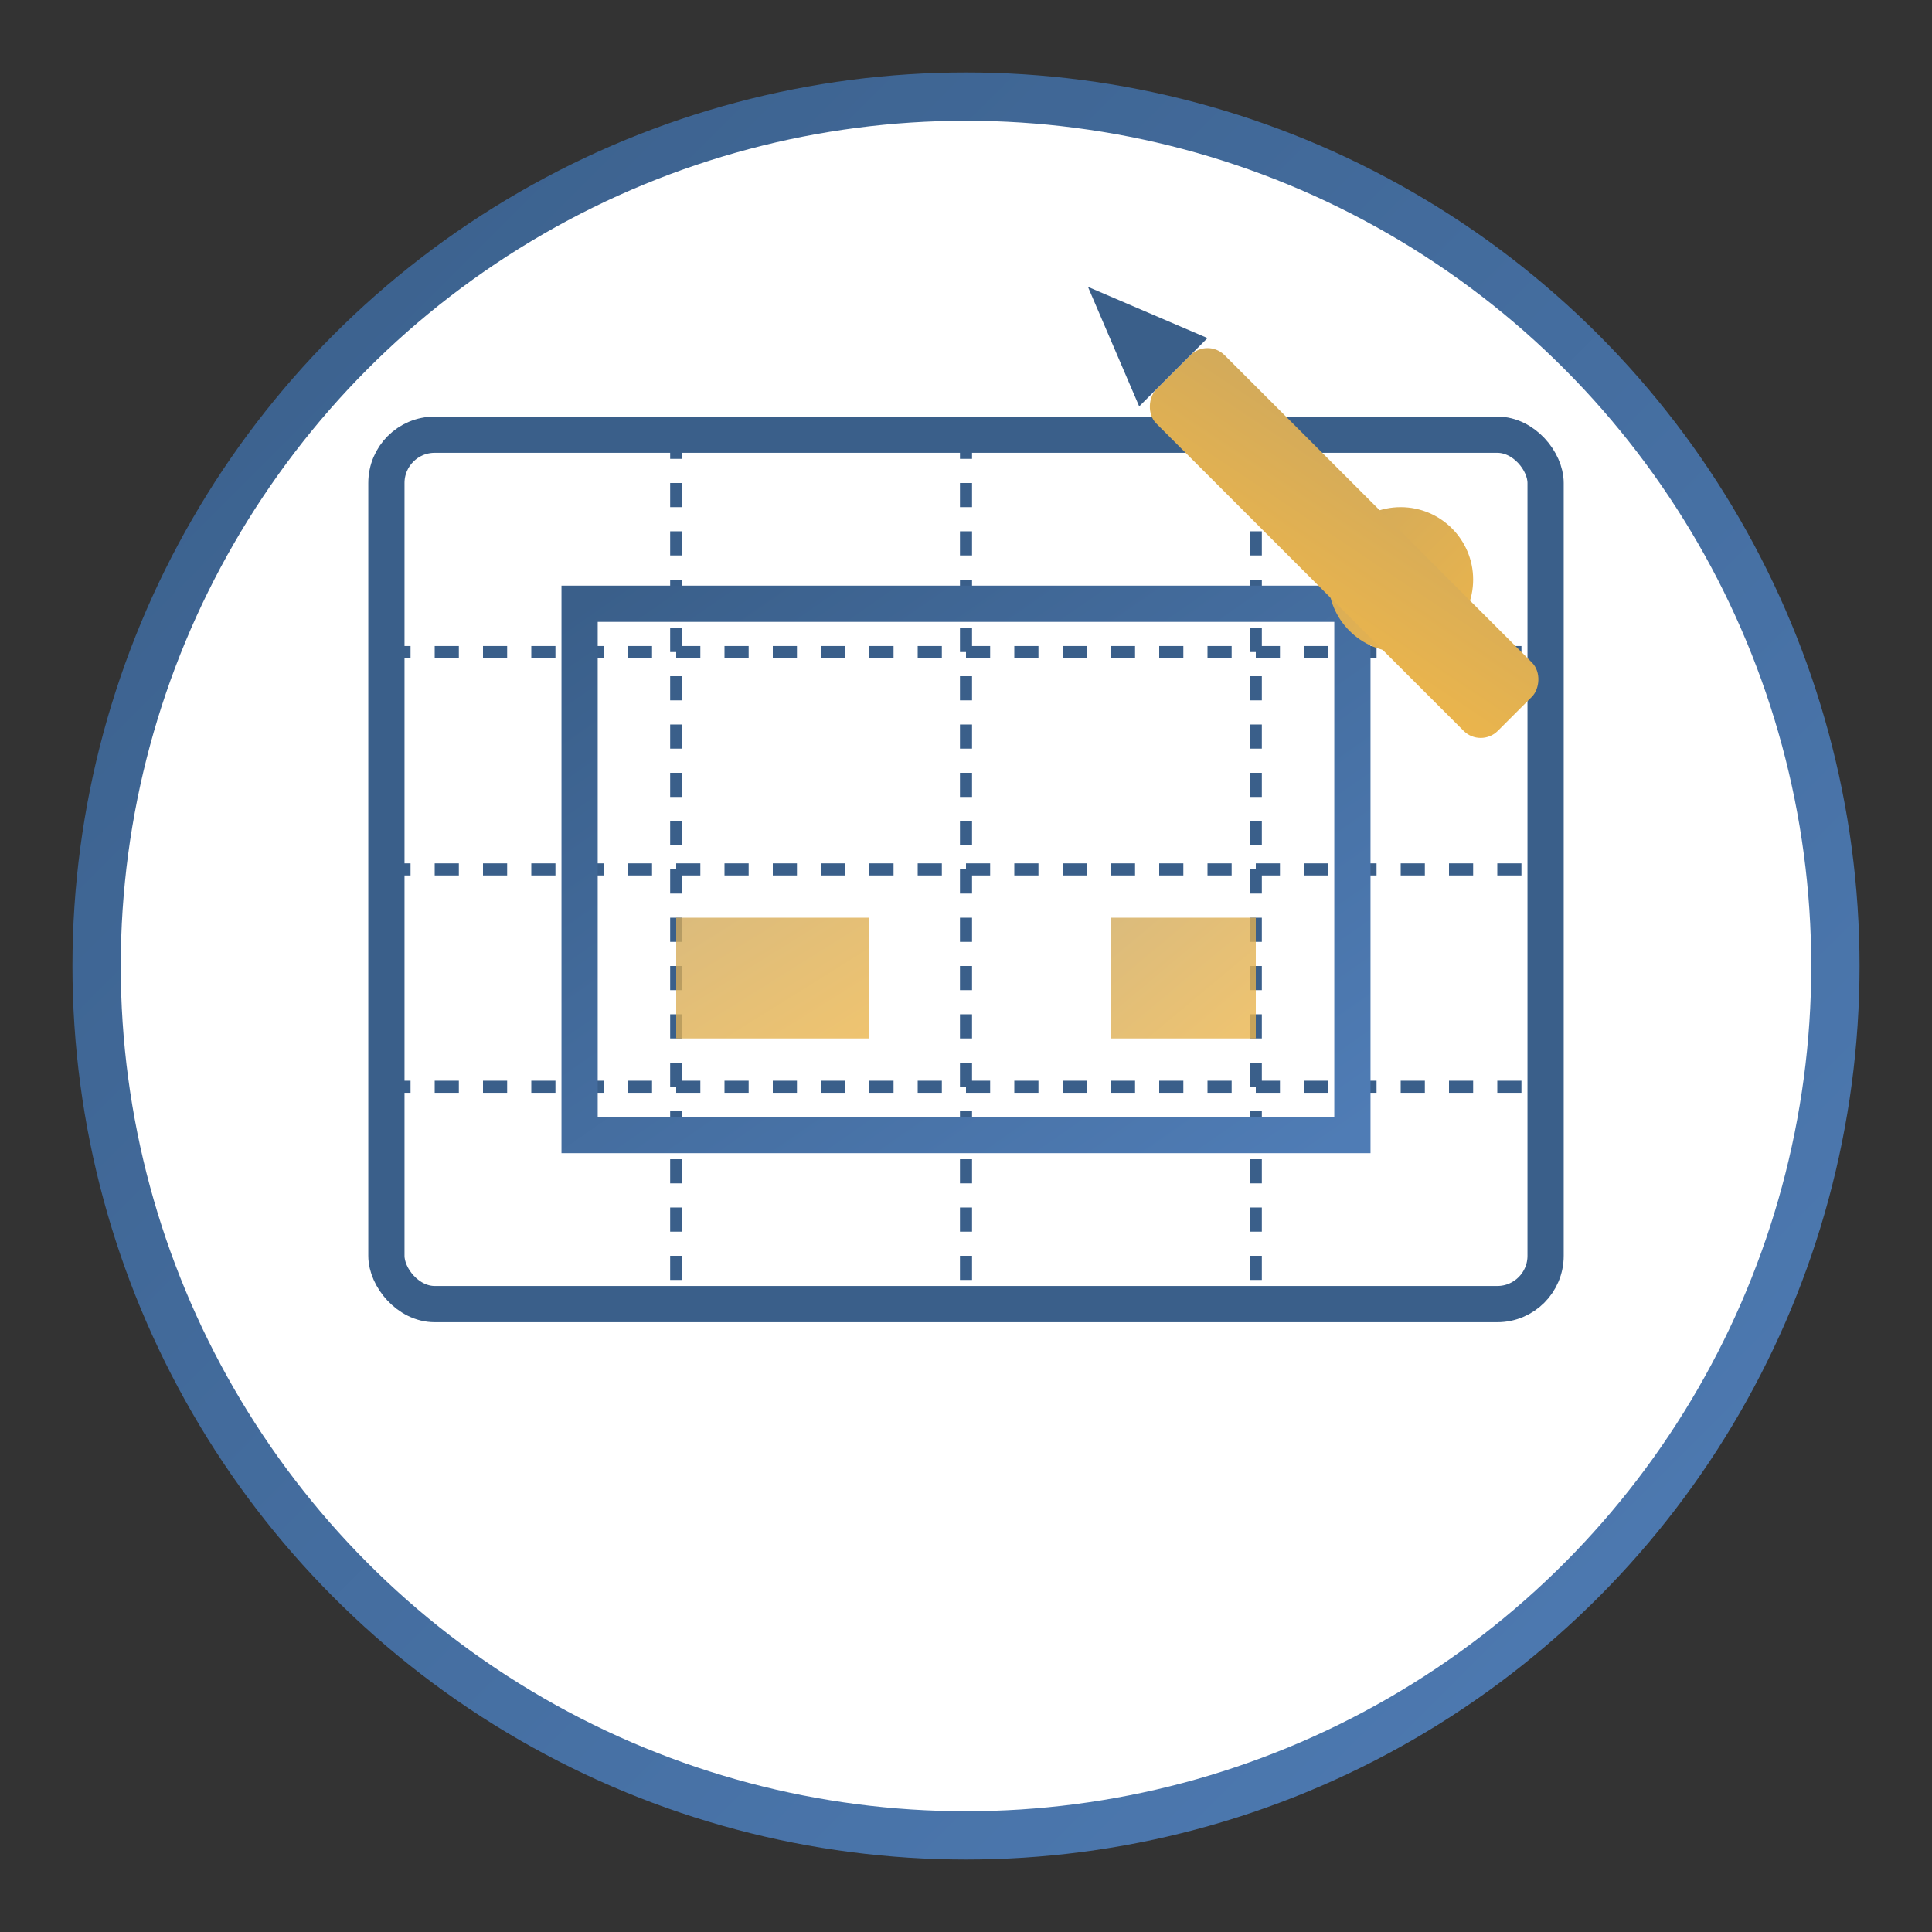
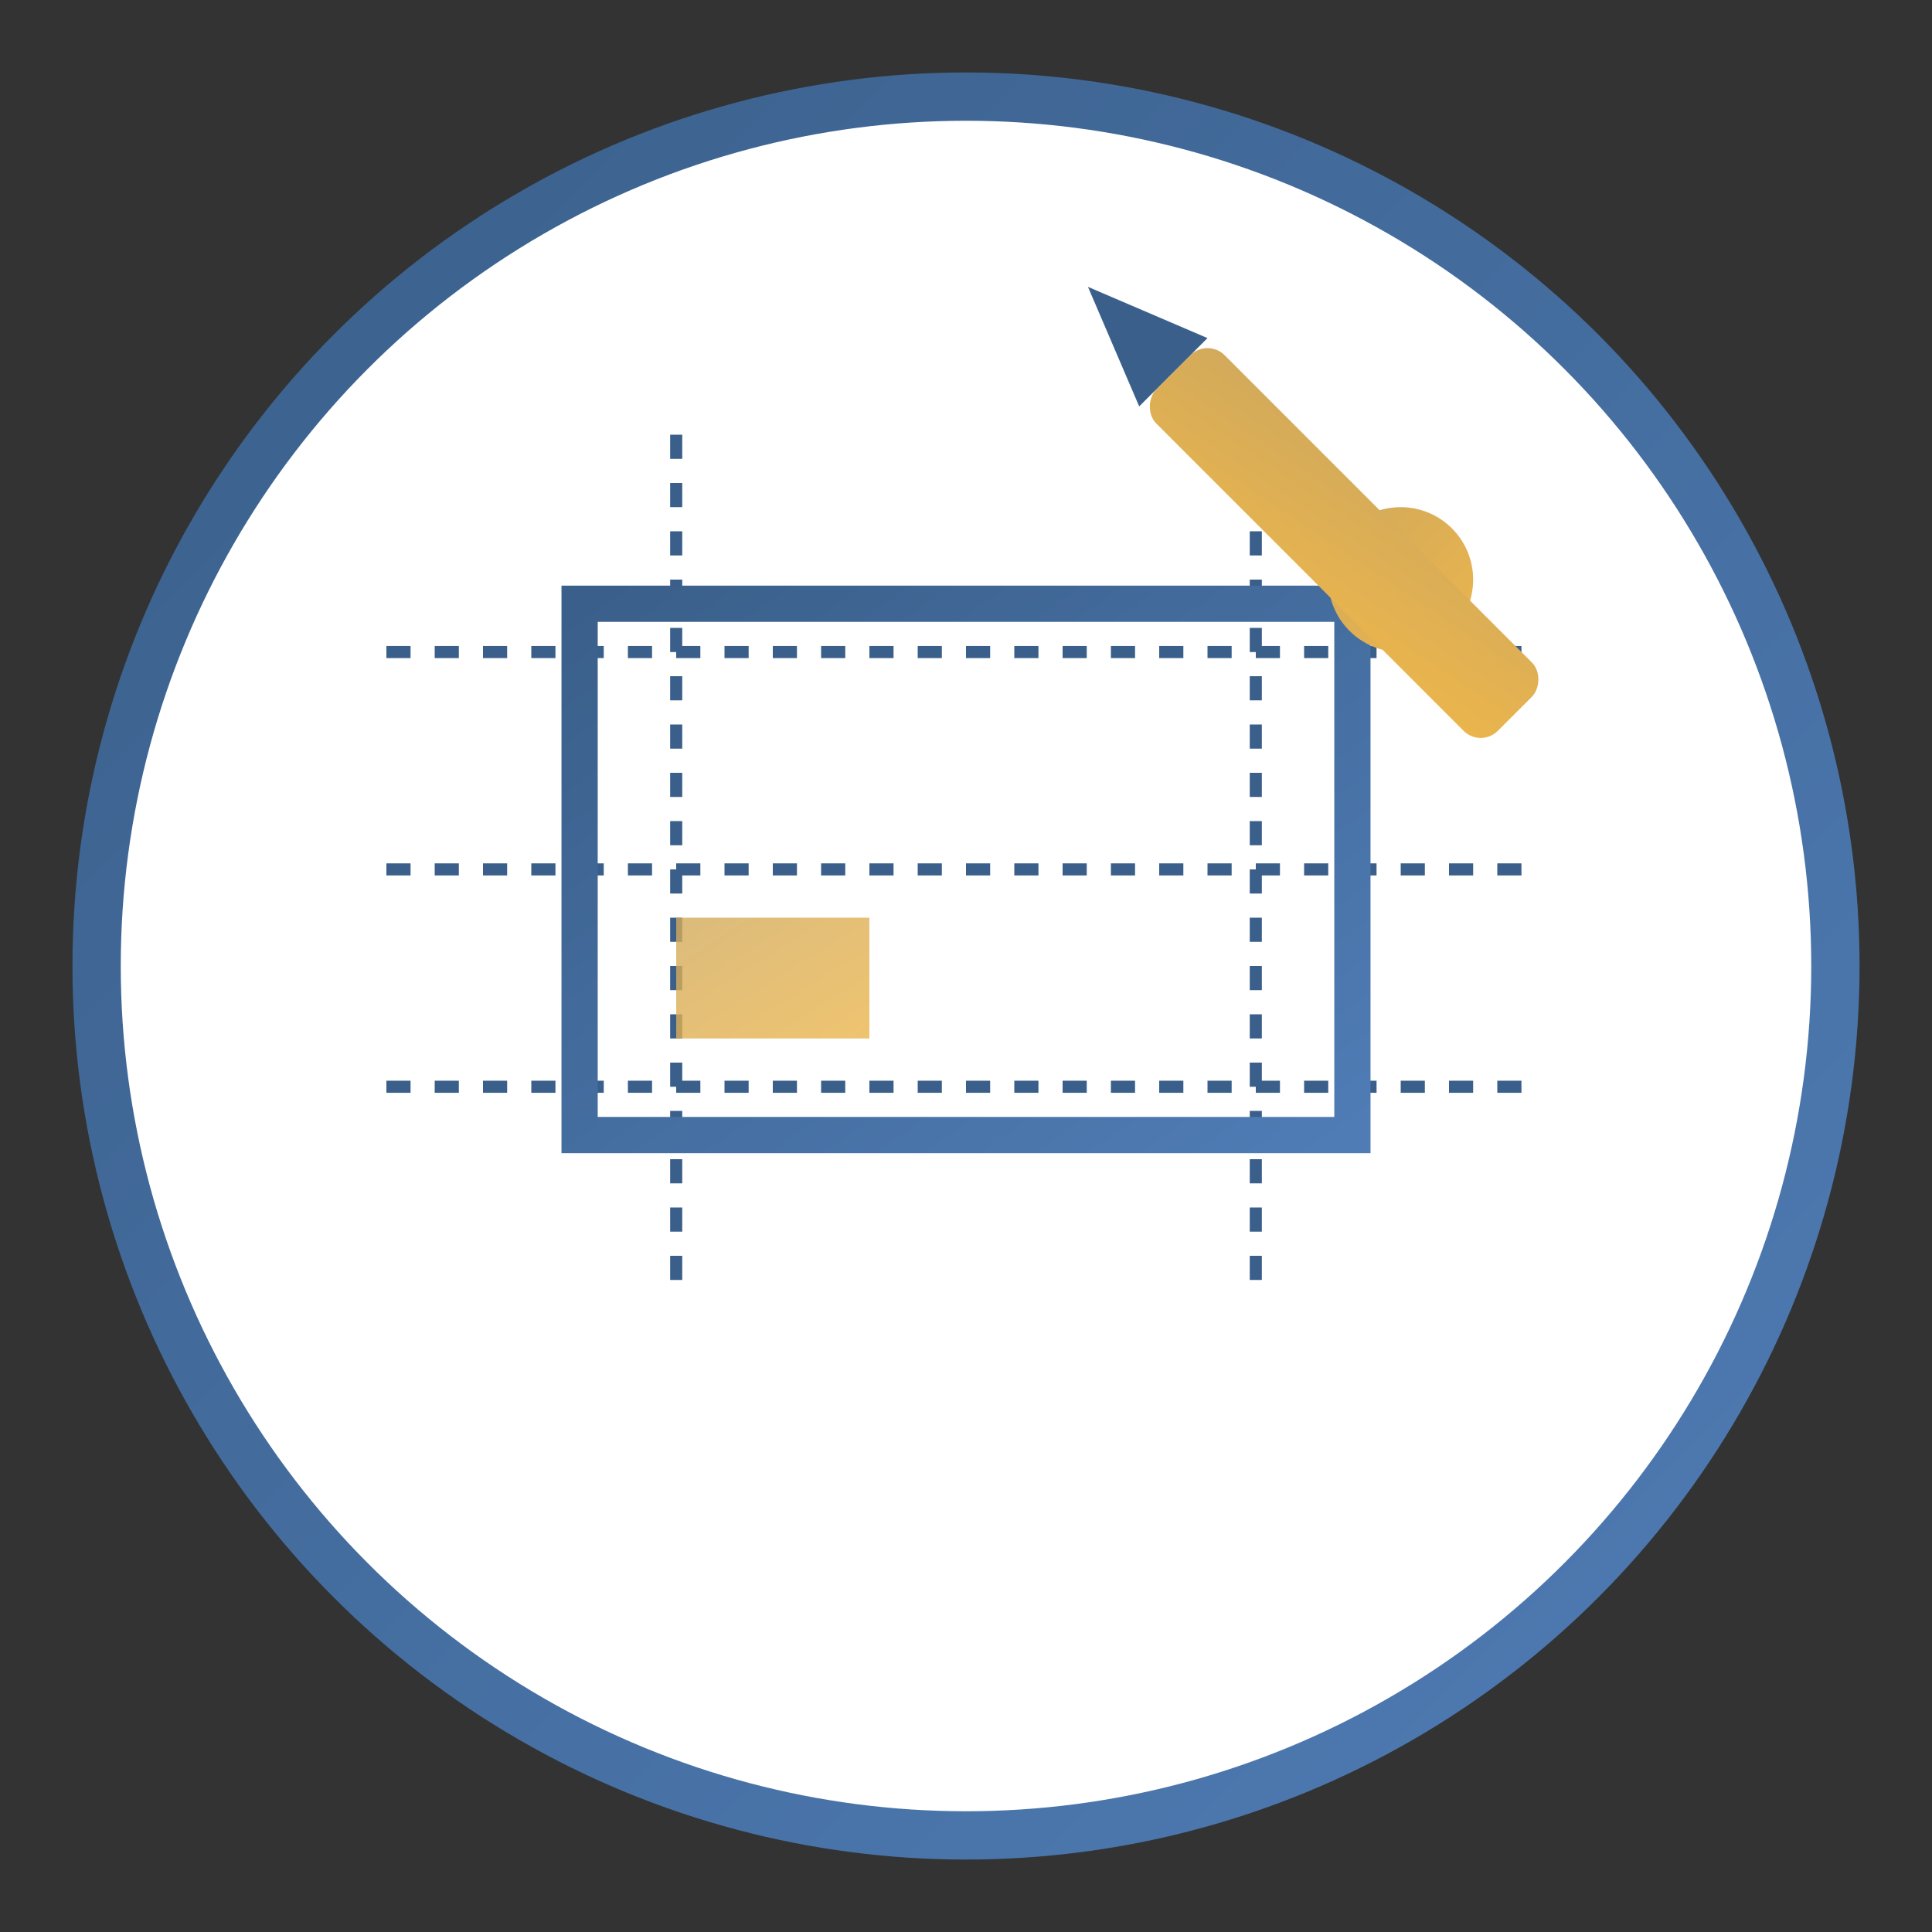
<svg xmlns="http://www.w3.org/2000/svg" width="80" height="80" viewBox="0 0 80 80">
  <rect x="0" y="0" width="80" height="80" fill="#333333" stroke="none" />
  <defs>
    <linearGradient id="primaryGradient" x1="0%" y1="0%" x2="100%" y2="100%">
      <stop offset="0%" style="stop-color:#3a5f8a;stop-opacity:1" />
      <stop offset="100%" style="stop-color:#4f7cb5;stop-opacity:1" />
    </linearGradient>
    <linearGradient id="accentGradient" x1="0%" y1="0%" x2="100%" y2="100%">
      <stop offset="0%" style="stop-color:#d2aa5b;stop-opacity:1" />
      <stop offset="100%" style="stop-color:#ebb54c;stop-opacity:1" />
    </linearGradient>
  </defs>
  <circle cx="40" cy="40" r="36" fill="white" stroke="url(#primaryGradient)" stroke-width="2" />
  <g transform="translate(16, 18)">
-     <rect x="0" y="0" width="48" height="36" rx="2" fill="white" stroke="#3a5f8a" stroke-width="1.5" />
    <path d="M0,9 L48,9" stroke="#3a5f8a" stroke-width="0.5" stroke-dasharray="1,1" />
    <path d="M0,18 L48,18" stroke="#3a5f8a" stroke-width="0.5" stroke-dasharray="1,1" />
    <path d="M0,27 L48,27" stroke="#3a5f8a" stroke-width="0.5" stroke-dasharray="1,1" />
    <path d="M12,0 L12,36" stroke="#3a5f8a" stroke-width="0.5" stroke-dasharray="1,1" />
-     <path d="M24,0 L24,36" stroke="#3a5f8a" stroke-width="0.5" stroke-dasharray="1,1" />
    <path d="M36,0 L36,36" stroke="#3a5f8a" stroke-width="0.5" stroke-dasharray="1,1" />
    <rect x="8" y="7" width="32" height="22" fill="none" stroke="url(#primaryGradient)" stroke-width="1.5" />
-     <path d="M8,16 L40,16" stroke="url(#primaryGradient)" stroke-width="1.5" />
    <path d="M24,7 L24,29" stroke="url(#primaryGradient)" stroke-width="1.5" />
    <path d="M24,16 L40,16" stroke="url(#primaryGradient)" stroke-width="1.5" />
    <rect x="12" y="20" width="8" height="5" fill="url(#accentGradient)" opacity="0.8" />
-     <rect x="30" y="20" width="6" height="5" fill="url(#accentGradient)" opacity="0.8" />
    <circle cx="42" cy="6" r="3" fill="url(#accentGradient)" />
    <path d="M42,6 L46,10" stroke="url(#accentGradient)" stroke-width="1.5" />
  </g>
  <g transform="translate(50, 14) rotate(45)">
    <rect x="0" y="0" width="20" height="4" rx="1" fill="url(#accentGradient)" />
    <path d="M0,0 L0,4 L-5,2 Z" fill="#3a5f8a" />
  </g>
</svg>